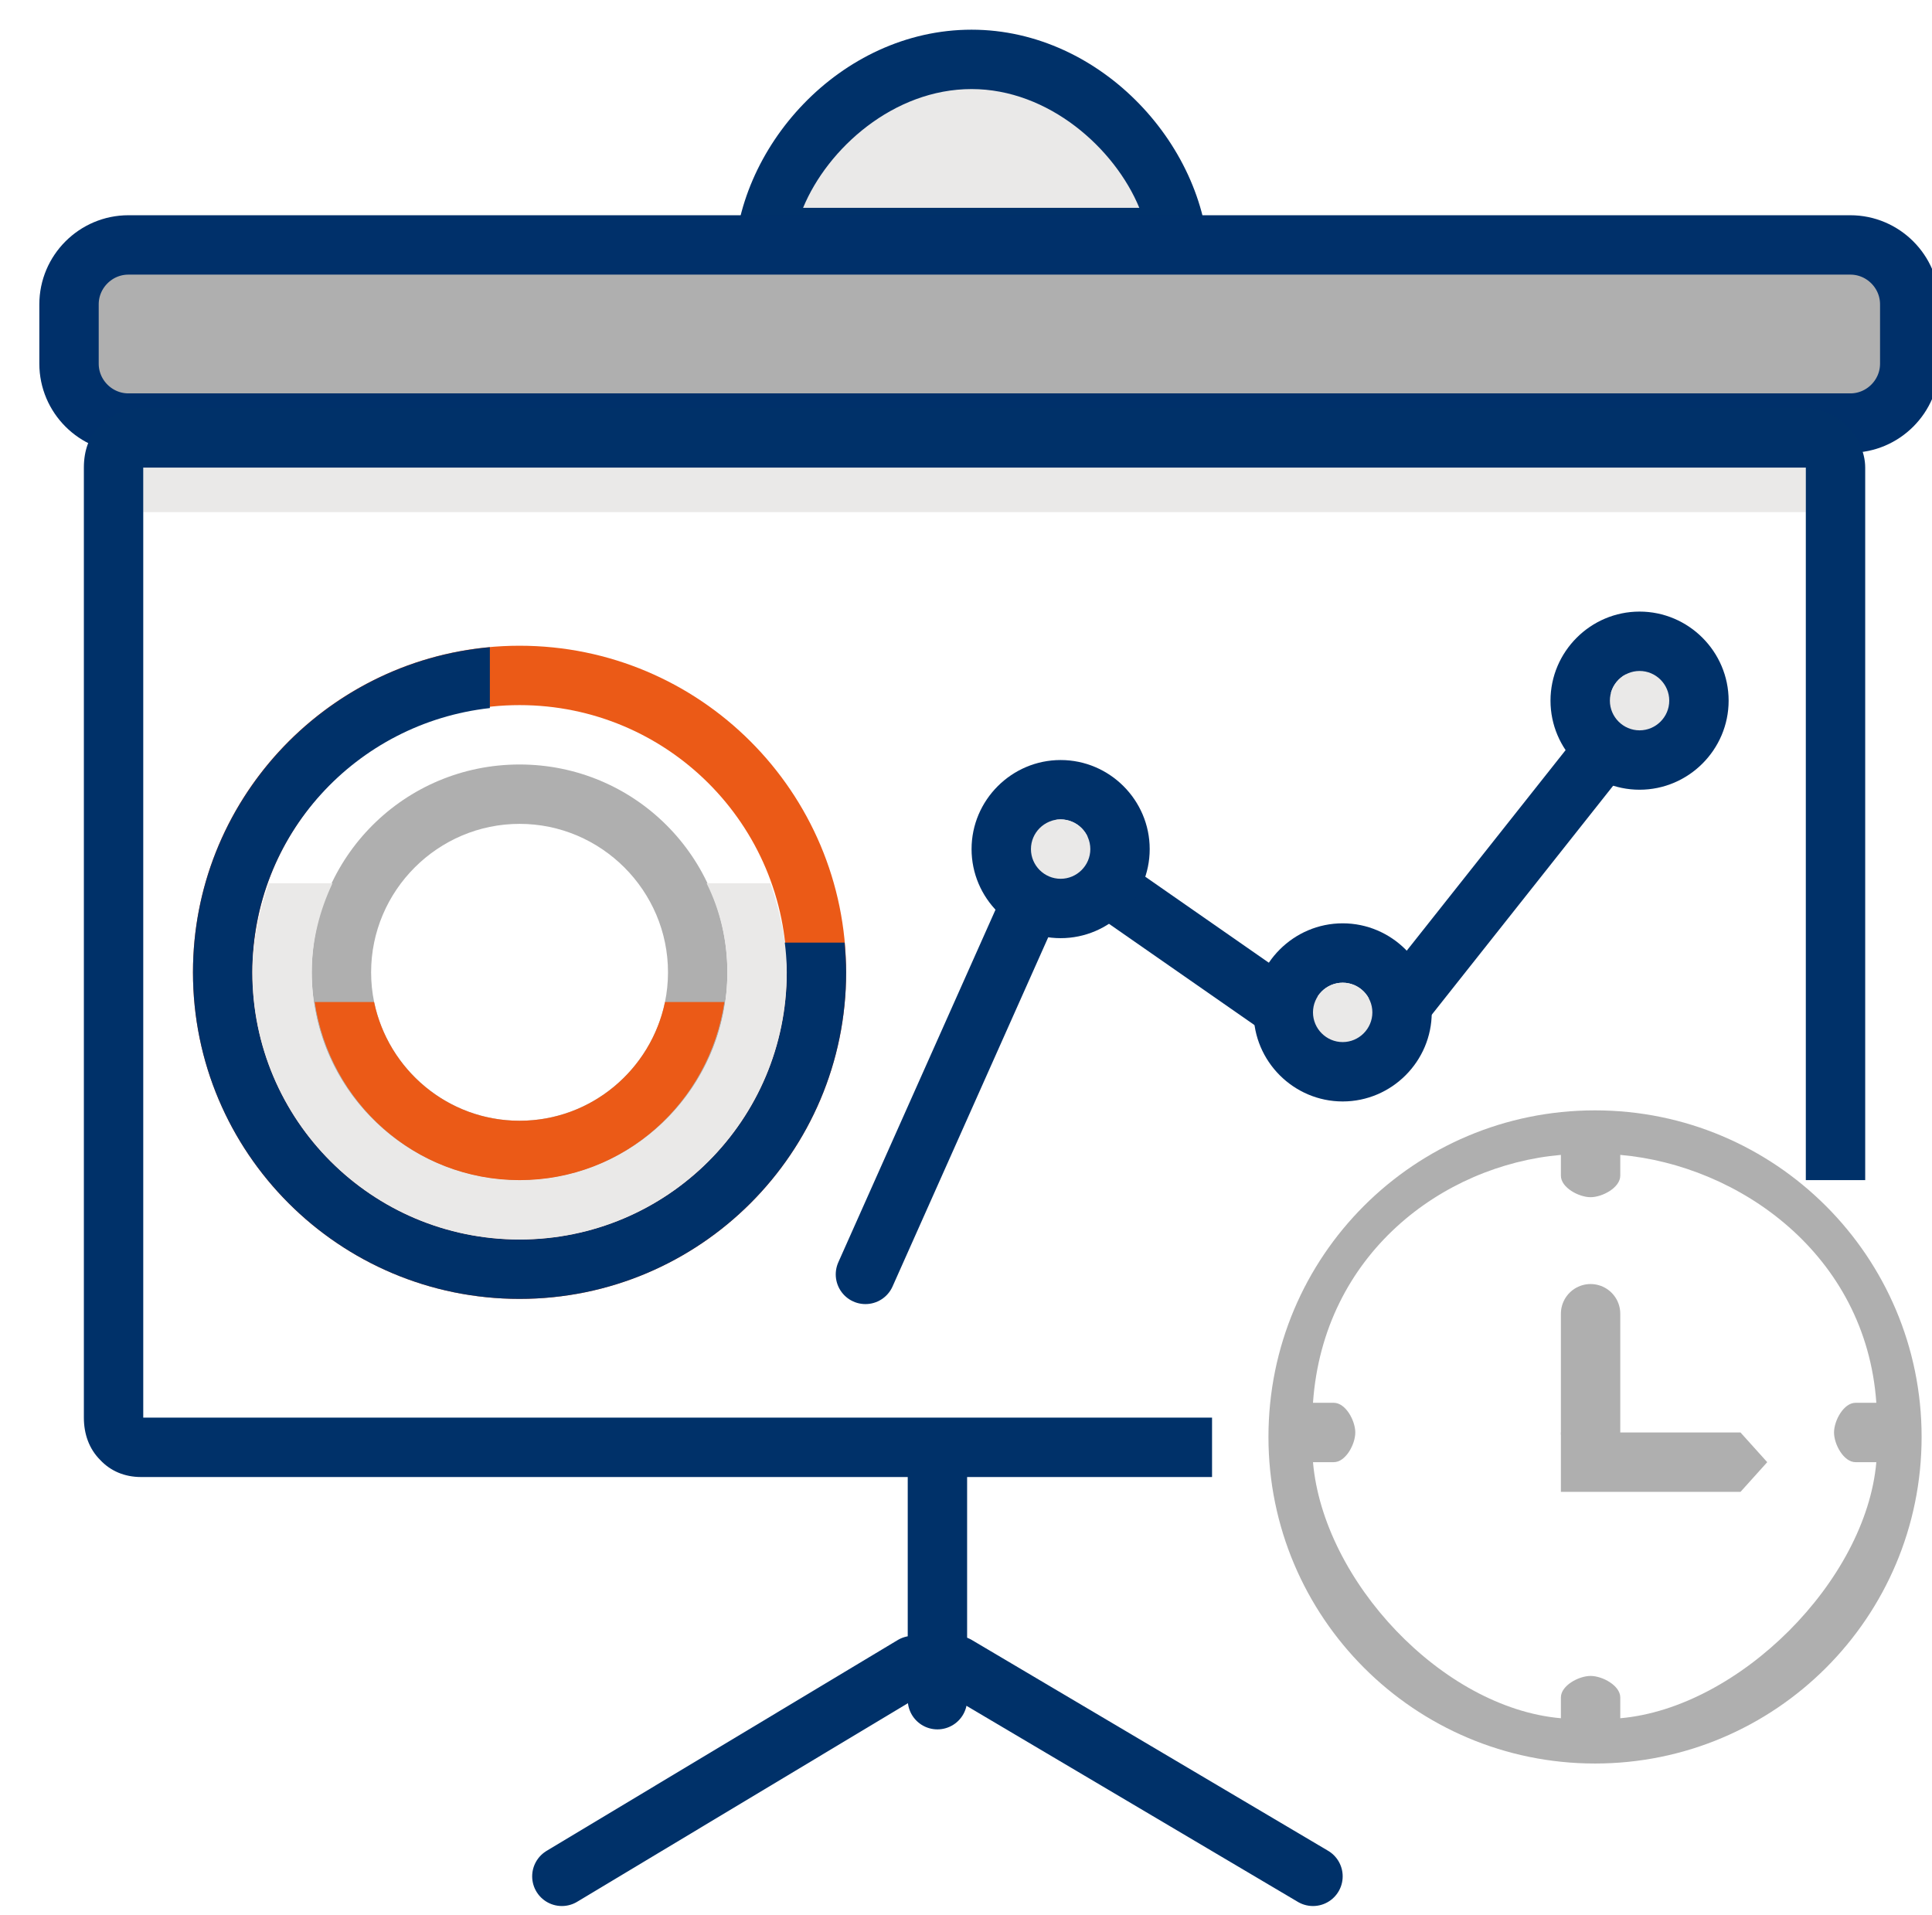
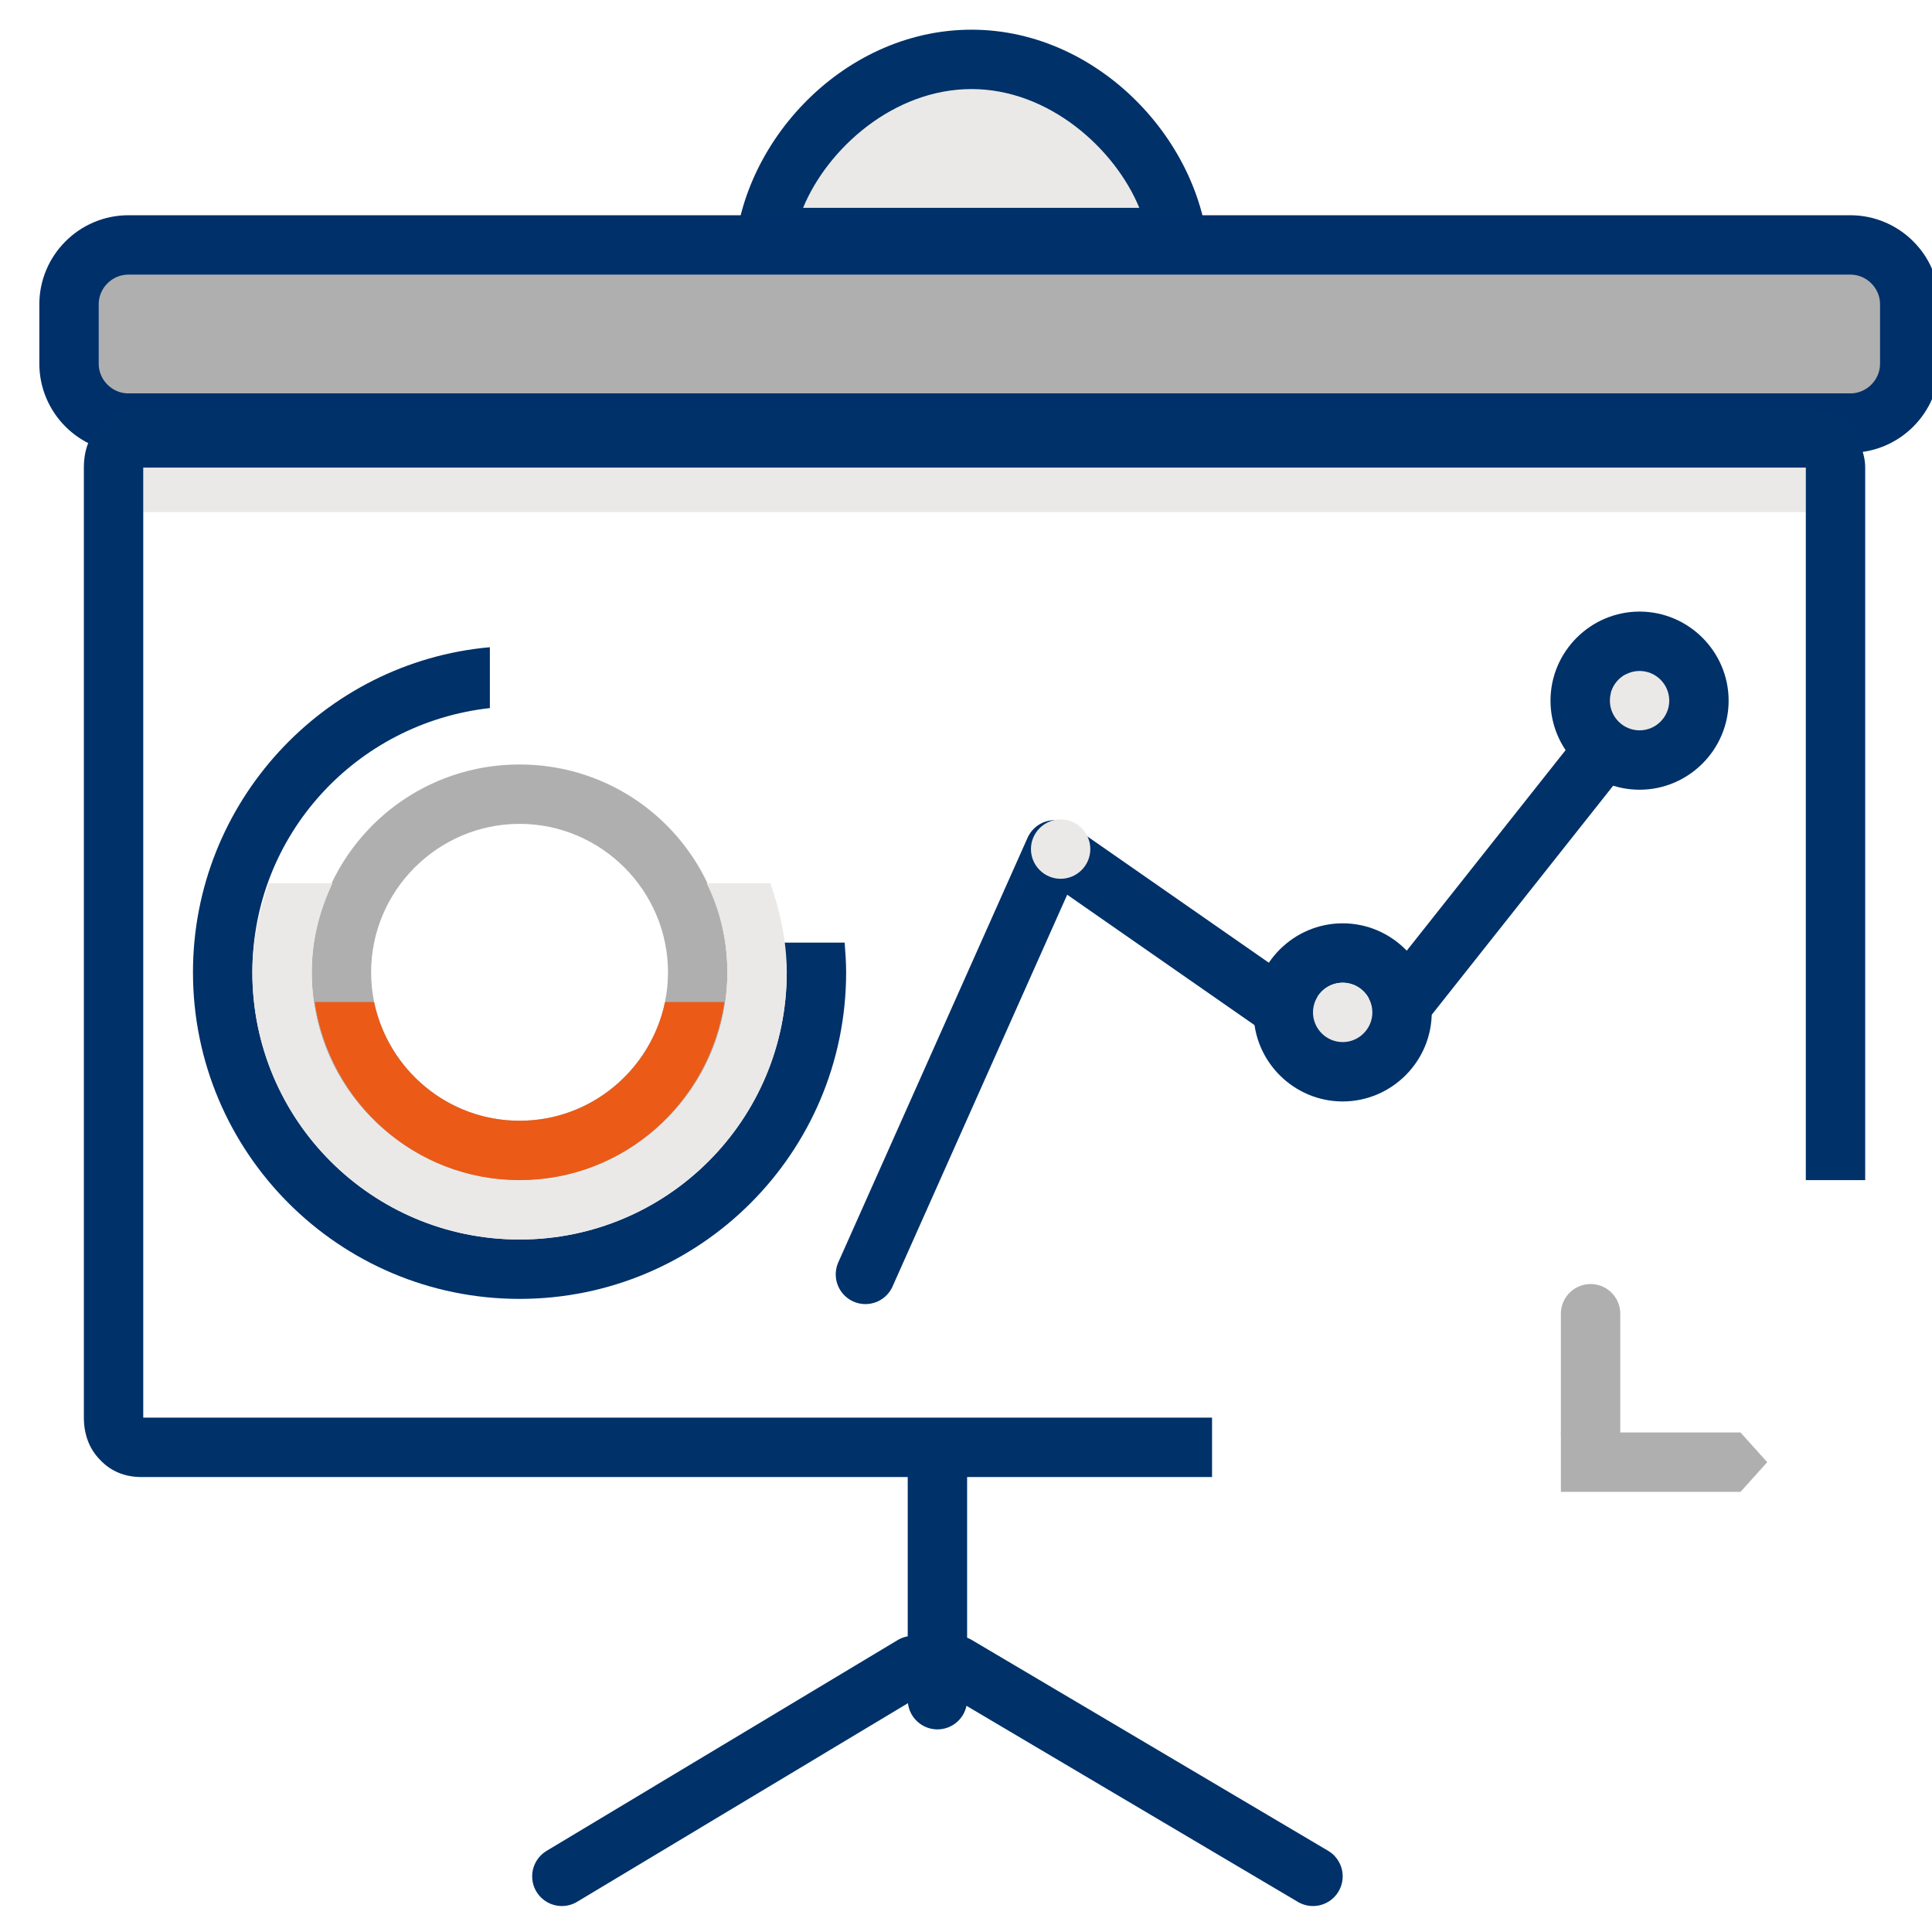
<svg xmlns="http://www.w3.org/2000/svg" id="Warstwa_1" x="0px" y="0px" viewBox="0 0 260.3 258" xml:space="preserve">
  <g>
    <g>
-       <path fill="#EAE9E8" d="M130.9,10.9c10.4,0,22.2,10.1,25.5,18.1h-50C109.7,21,120.4,10.9,130.9,10.9z" />
+       <path fill="#EAE9E8" d="M130.9,10.9c10.4,0,22.2,10.1,25.5,18.1h-50C109.7,21,120.4,10.9,130.9,10.9" />
      <path fill="#003169" d="M130.9,4c-17.7,0-32,16-32,32h64C162.9,20,148.5,4,130.9,4z M130.9,12c10.4,0,19.3,8,22.6,16h-45.3    C111.5,20,120.4,12,130.9,12z" />
    </g>
    <path fill="none" stroke="#404B5A" stroke-width="8" stroke-linecap="round" stroke-linejoin="round" stroke-miterlimit="10" d="   M83.2,256.4" />
    <line fill="none" stroke="#003169" stroke-width="8" stroke-linecap="round" stroke-linejoin="round" stroke-miterlimit="10" x1="126.3" y1="197" x2="126.3" y2="229" />
    <path fill="none" stroke="#73798C" stroke-width="8" stroke-linecap="round" stroke-linejoin="round" stroke-miterlimit="10" d="   M122.9,232.4" />
    <line fill="none" stroke="#003169" stroke-width="8" stroke-linecap="round" stroke-linejoin="round" stroke-miterlimit="10" x1="128.9" y1="224.4" x2="176.9" y2="252.8" />
    <line fill="none" stroke="#003169" stroke-width="8" stroke-linecap="round" stroke-linejoin="round" stroke-miterlimit="10" x1="123" y1="224.4" x2="75.7" y2="252.8" />
    <polyline fill="none" stroke="#003169" stroke-width="8" stroke-linecap="round" stroke-linejoin="round" stroke-miterlimit="10" points="   116.6,171.7 142.1,114.5 182.9,142.9 222.9,92.4  " />
    <g>
      <g>
-         <path fill="#003169" d="M142.9,102.4c-6.6,0-12,5.4-12,12s5.4,12,12,12s12-5.4,12-12S149.5,102.4,142.9,102.4z M142.9,118.4     c-2.2,0-4-1.8-4-4c0-2.2,1.8-4,4-4s4,1.8,4,4C146.9,116.6,145.1,118.4,142.9,118.4z" />
-       </g>
+         </g>
    </g>
    <path fill="#EAE9E8" d="M142.9,118.4c-2.2,0-4-1.8-4-4c0-2.2,1.8-4,4-4s4,1.8,4,4C146.9,116.6,145.1,118.4,142.9,118.4z" />
    <g>
      <g>
        <path fill="#003169" d="M180.9,124.4c-6.6,0-12,5.4-12,12s5.4,12,12,12s12-5.4,12-12S187.5,124.4,180.9,124.4z M180.9,140.4     c-2.2,0-4-1.8-4-4c0-2.2,1.8-4,4-4s4,1.8,4,4C184.9,138.6,183.1,140.4,180.9,140.4z" />
      </g>
    </g>
    <path fill="#EAE9E8" d="M180.9,140.4c-2.2,0-4-1.8-4-4c0-2.2,1.8-4,4-4s4,1.8,4,4C184.9,138.6,183.1,140.4,180.9,140.4z" />
    <g>
      <g>
        <path fill="#003169" d="M220.9,82.4c-6.6,0-12,5.4-12,12s5.4,12,12,12s12-5.4,12-12S227.5,82.4,220.9,82.4z M220.9,98.4     c-2.2,0-4-1.8-4-4c0-2.2,1.8-4,4-4s4,1.8,4,4C224.9,96.6,223.1,98.4,220.9,98.4z" />
      </g>
    </g>
    <path fill="#EAE9E8" d="M220.9,98.4c-2.2,0-4-1.8-4-4c0-2.2,1.8-4,4-4s4,1.8,4,4C224.9,96.6,223.1,98.4,220.9,98.4z" />
-     <path fill="#AFAFAF" d="M170.9,193.6c0,24.3,19.7,44,44,44c24.3,0,44-19.7,44-44s-19.7-44-44-44   C190.6,149.6,170.9,169.2,170.9,193.6z M176.9,197h2.8c1.6,0,2.9-2.4,2.9-4c0-1.6-1.3-4-2.9-4h-2.8c1.4-20,17.4-32,33.4-33.4v2.8   c0,1.6,2.4,2.9,4,2.9s4-1.3,4-2.9v-2.8c16,1.4,33.1,13.4,34.5,33.4h-2.8c-1.6,0-2.9,2.4-2.9,4c0,1.6,1.3,4,2.9,4h2.8   c-1.4,16-18.5,33.1-34.5,34.5v-2.8c0-1.6-2.4-2.9-4-2.9s-4,1.3-4,2.9v2.8C194.3,230.1,178.3,213,176.9,197z" />
    <line fill="none" stroke="#AFAFAF" stroke-width="8" stroke-linecap="round" stroke-miterlimit="10" x1="214.3" y1="193" x2="214.3" y2="177" />
    <polygon fill="#AFAFAF" points="210.3,201 223.3,201 234.5,201 238.1,197 234.5,193 223.3,193 210.3,193 210.3,198.5  " />
    <path fill="#AFAFAF" stroke="#00306A" stroke-width="8" stroke-miterlimit="10" d="M257.3,49c0,4.4-3.6,8-8,8h-232   c-4.4,0-8-3.6-8-8v-8c0-4.4,3.6-8,8-8h232c4.4,0,8,3.6,8,8V49z" />
    <rect x="19.3" y="61" fill="#EAE9E8" width="224" height="8" />
    <path fill="#003169" d="M251.3,159V63c0-2.2-1.1-4.2-2.5-5.7c-1.4-1.4-3.6-2.3-5.8-2.3H131H19c-2.2,0-4,0.9-5.5,2.3   c-1.5,1.4-2.2,3.4-2.2,5.7v64v64c0,2.2,0.7,4.2,2.2,5.7c1.4,1.5,3.3,2.3,5.5,2.3h144.3v-8h-144v-64V63H131h112.3v96H251.3z" />
    <g>
      <path fill="#AFAFAF" d="M70,103c-15.5,0-28,12.5-28,28c0,15.5,12.5,28,28,28c15.5,0,28-12.5,28-28C98,115.5,85.5,103,70,103z     M70,151c-11,0-20-9-20-20c0-11,9-20,20-20c11,0,20,9,20,20C90,142,81,151,70,151z" />
-       <path fill="#EB5A17" d="M70,87c-24.3,0-44,19.7-44,44c0,24.3,19.7,44,44,44s44-19.7,44-44C114,106.7,94.3,87,70,87z M70,167    c-19.9,0-36-16.1-36-36c0-19.8,16.1-36,36-36c19.9,0,36,16.1,36,36C106,150.9,89.9,167,70,167z" />
      <path fill="#003169" d="M105.6,127c0.1,1.3,0.4,2.6,0.4,4c0,19.9-16.1,36-36,36c-19.9,0-36-16.1-36-36c0-18.5,14-33.6,32-35.6    v-8.2c-22.4,2-40,20.9-40,43.8c0,24.3,19.7,44,44,44s44-19.7,44-44c0-1.3-0.1-2.7-0.2-4H105.6z" />
      <path fill="#EAE9E8" d="M95.2,119c1.8,3.6,2.8,7.7,2.8,12c0,15.4-12.6,28-28,28c-15.4,0-28-12.6-28-28c0-4.3,1.1-8.4,2.8-12h-8.6    c-1.3,3.8-2.2,7.8-2.2,12c0,19.9,16.1,36,36,36s36-16.1,36-36c0-4.2-0.9-8.2-2.2-12H95.2z" />
      <path fill="#EB5A17" d="M89.6,135c-1.9,9.1-9.9,16-19.6,16c-9.7,0-17.7-6.9-19.6-16h-8c2,13.5,13.5,24,27.6,24    c14.1,0,25.6-10.5,27.6-24H89.6z" />
    </g>
  </g>
</svg>